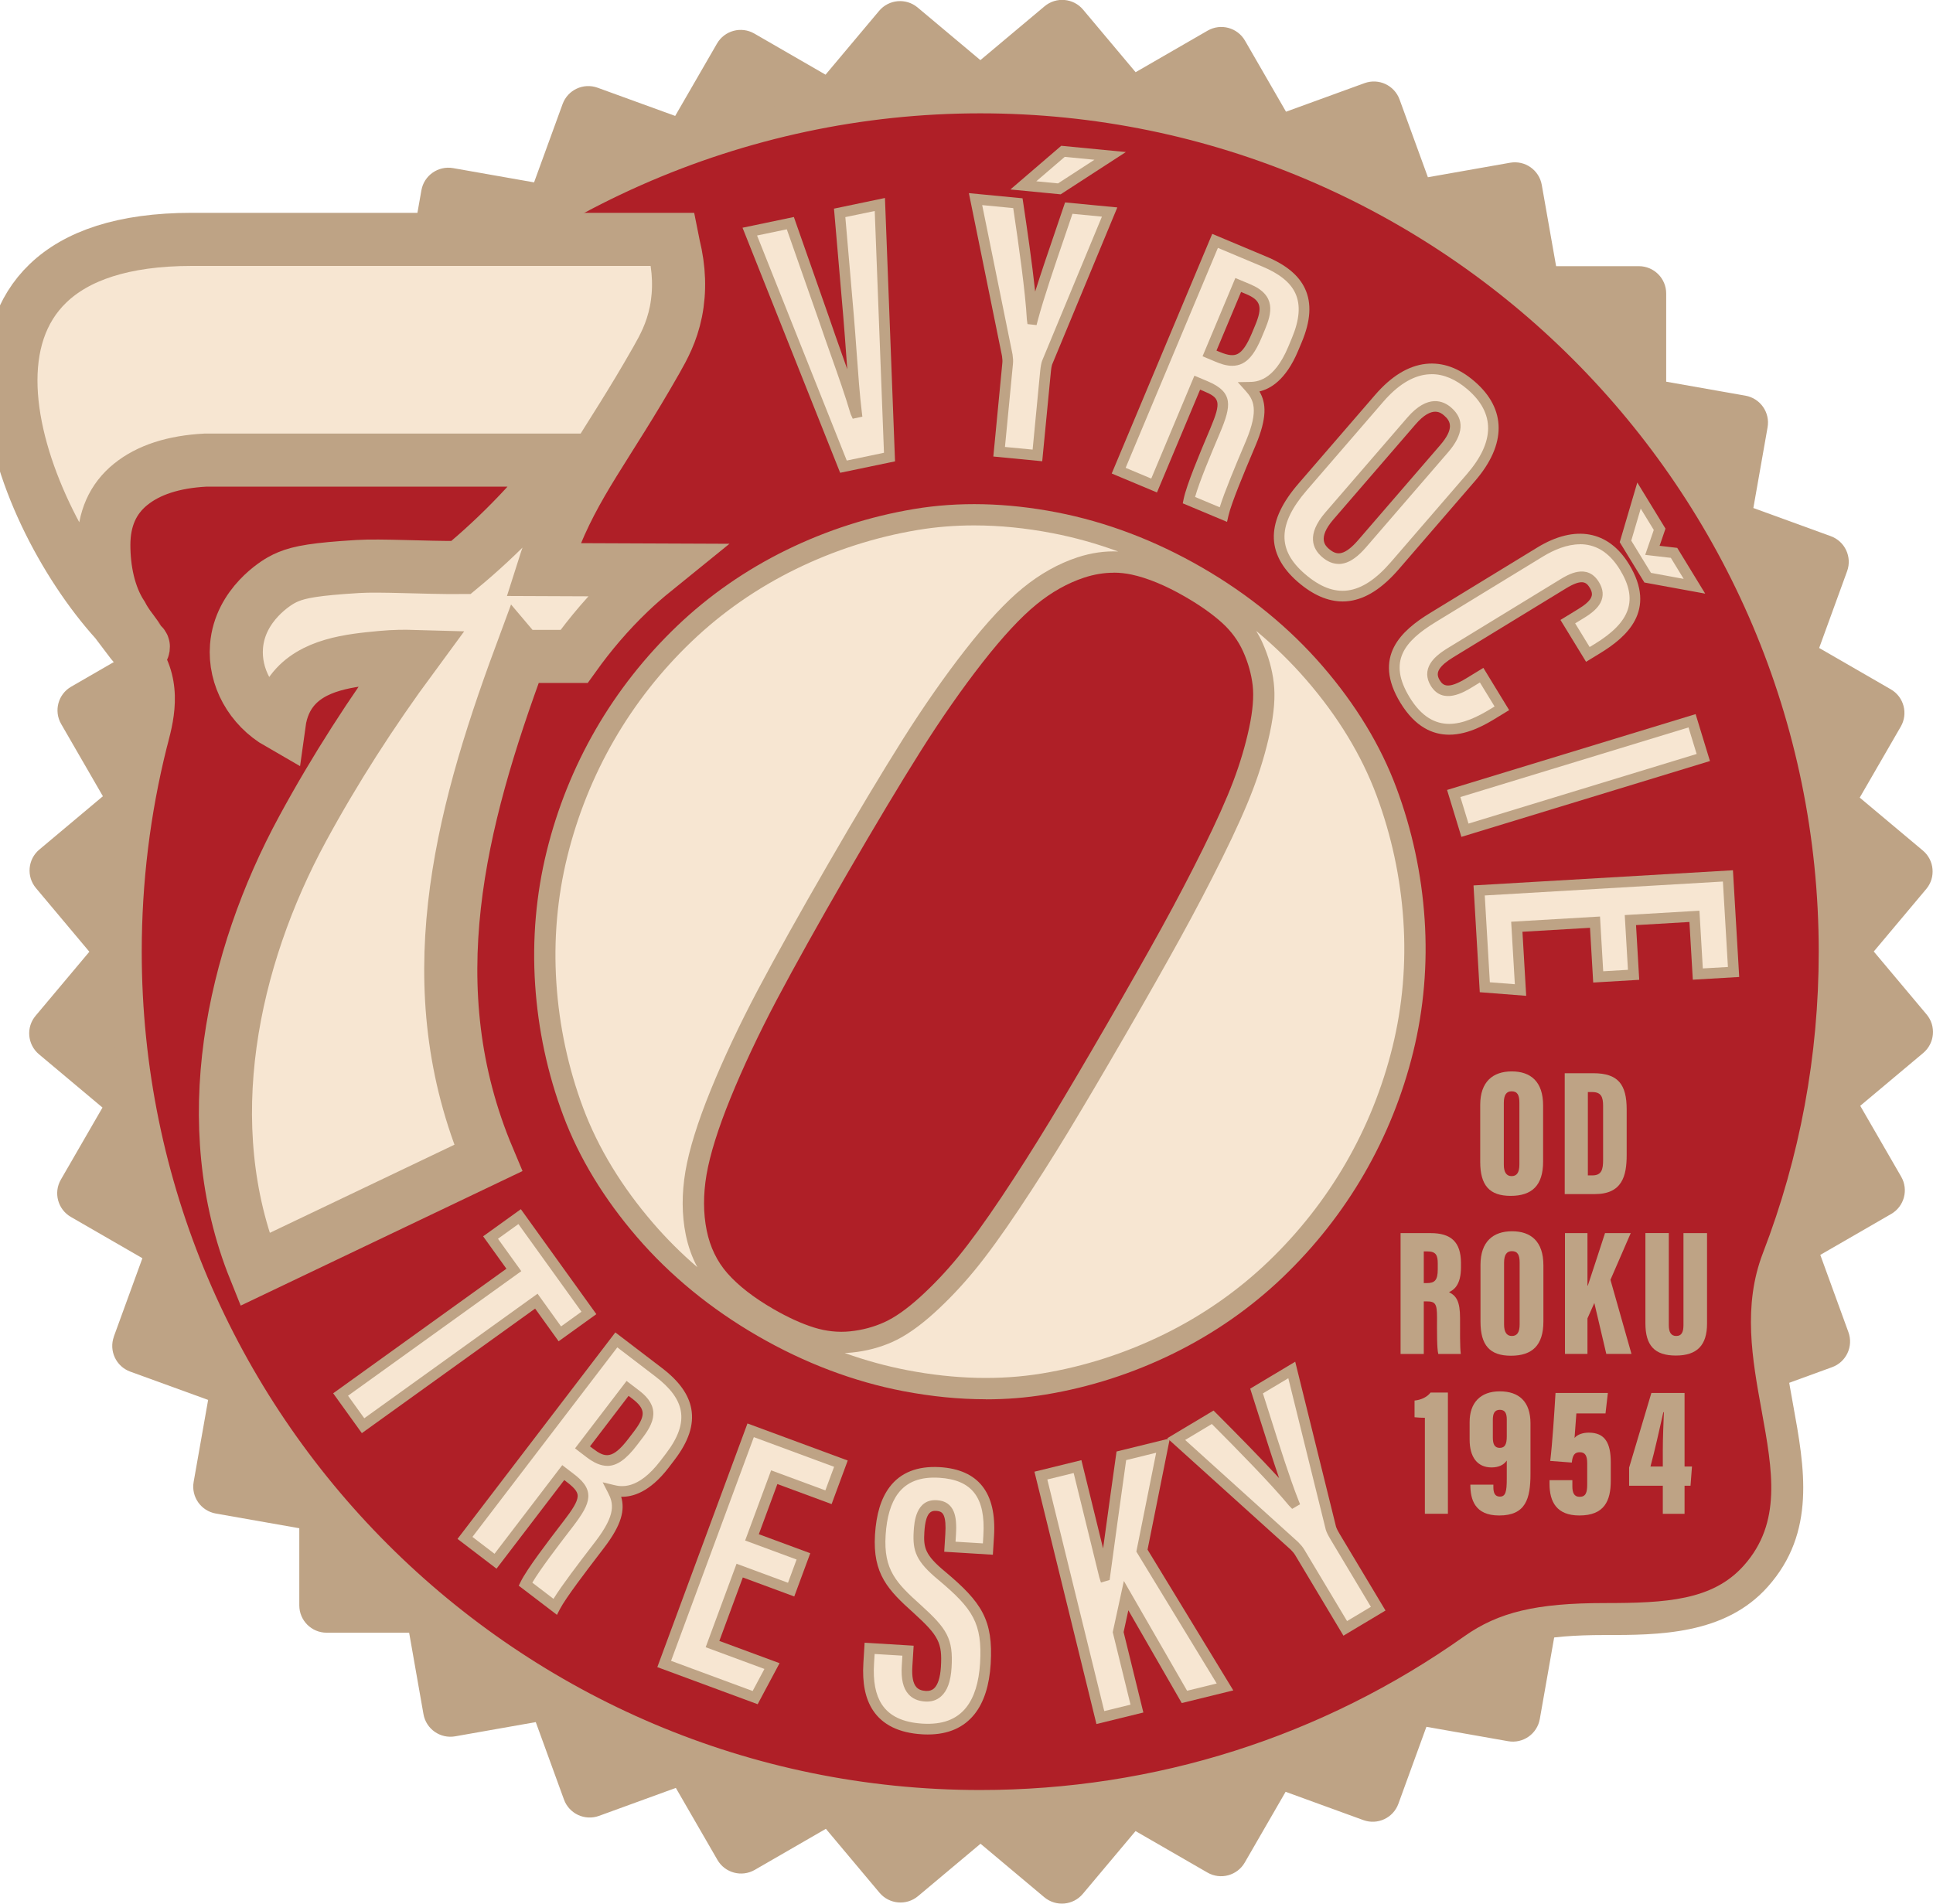
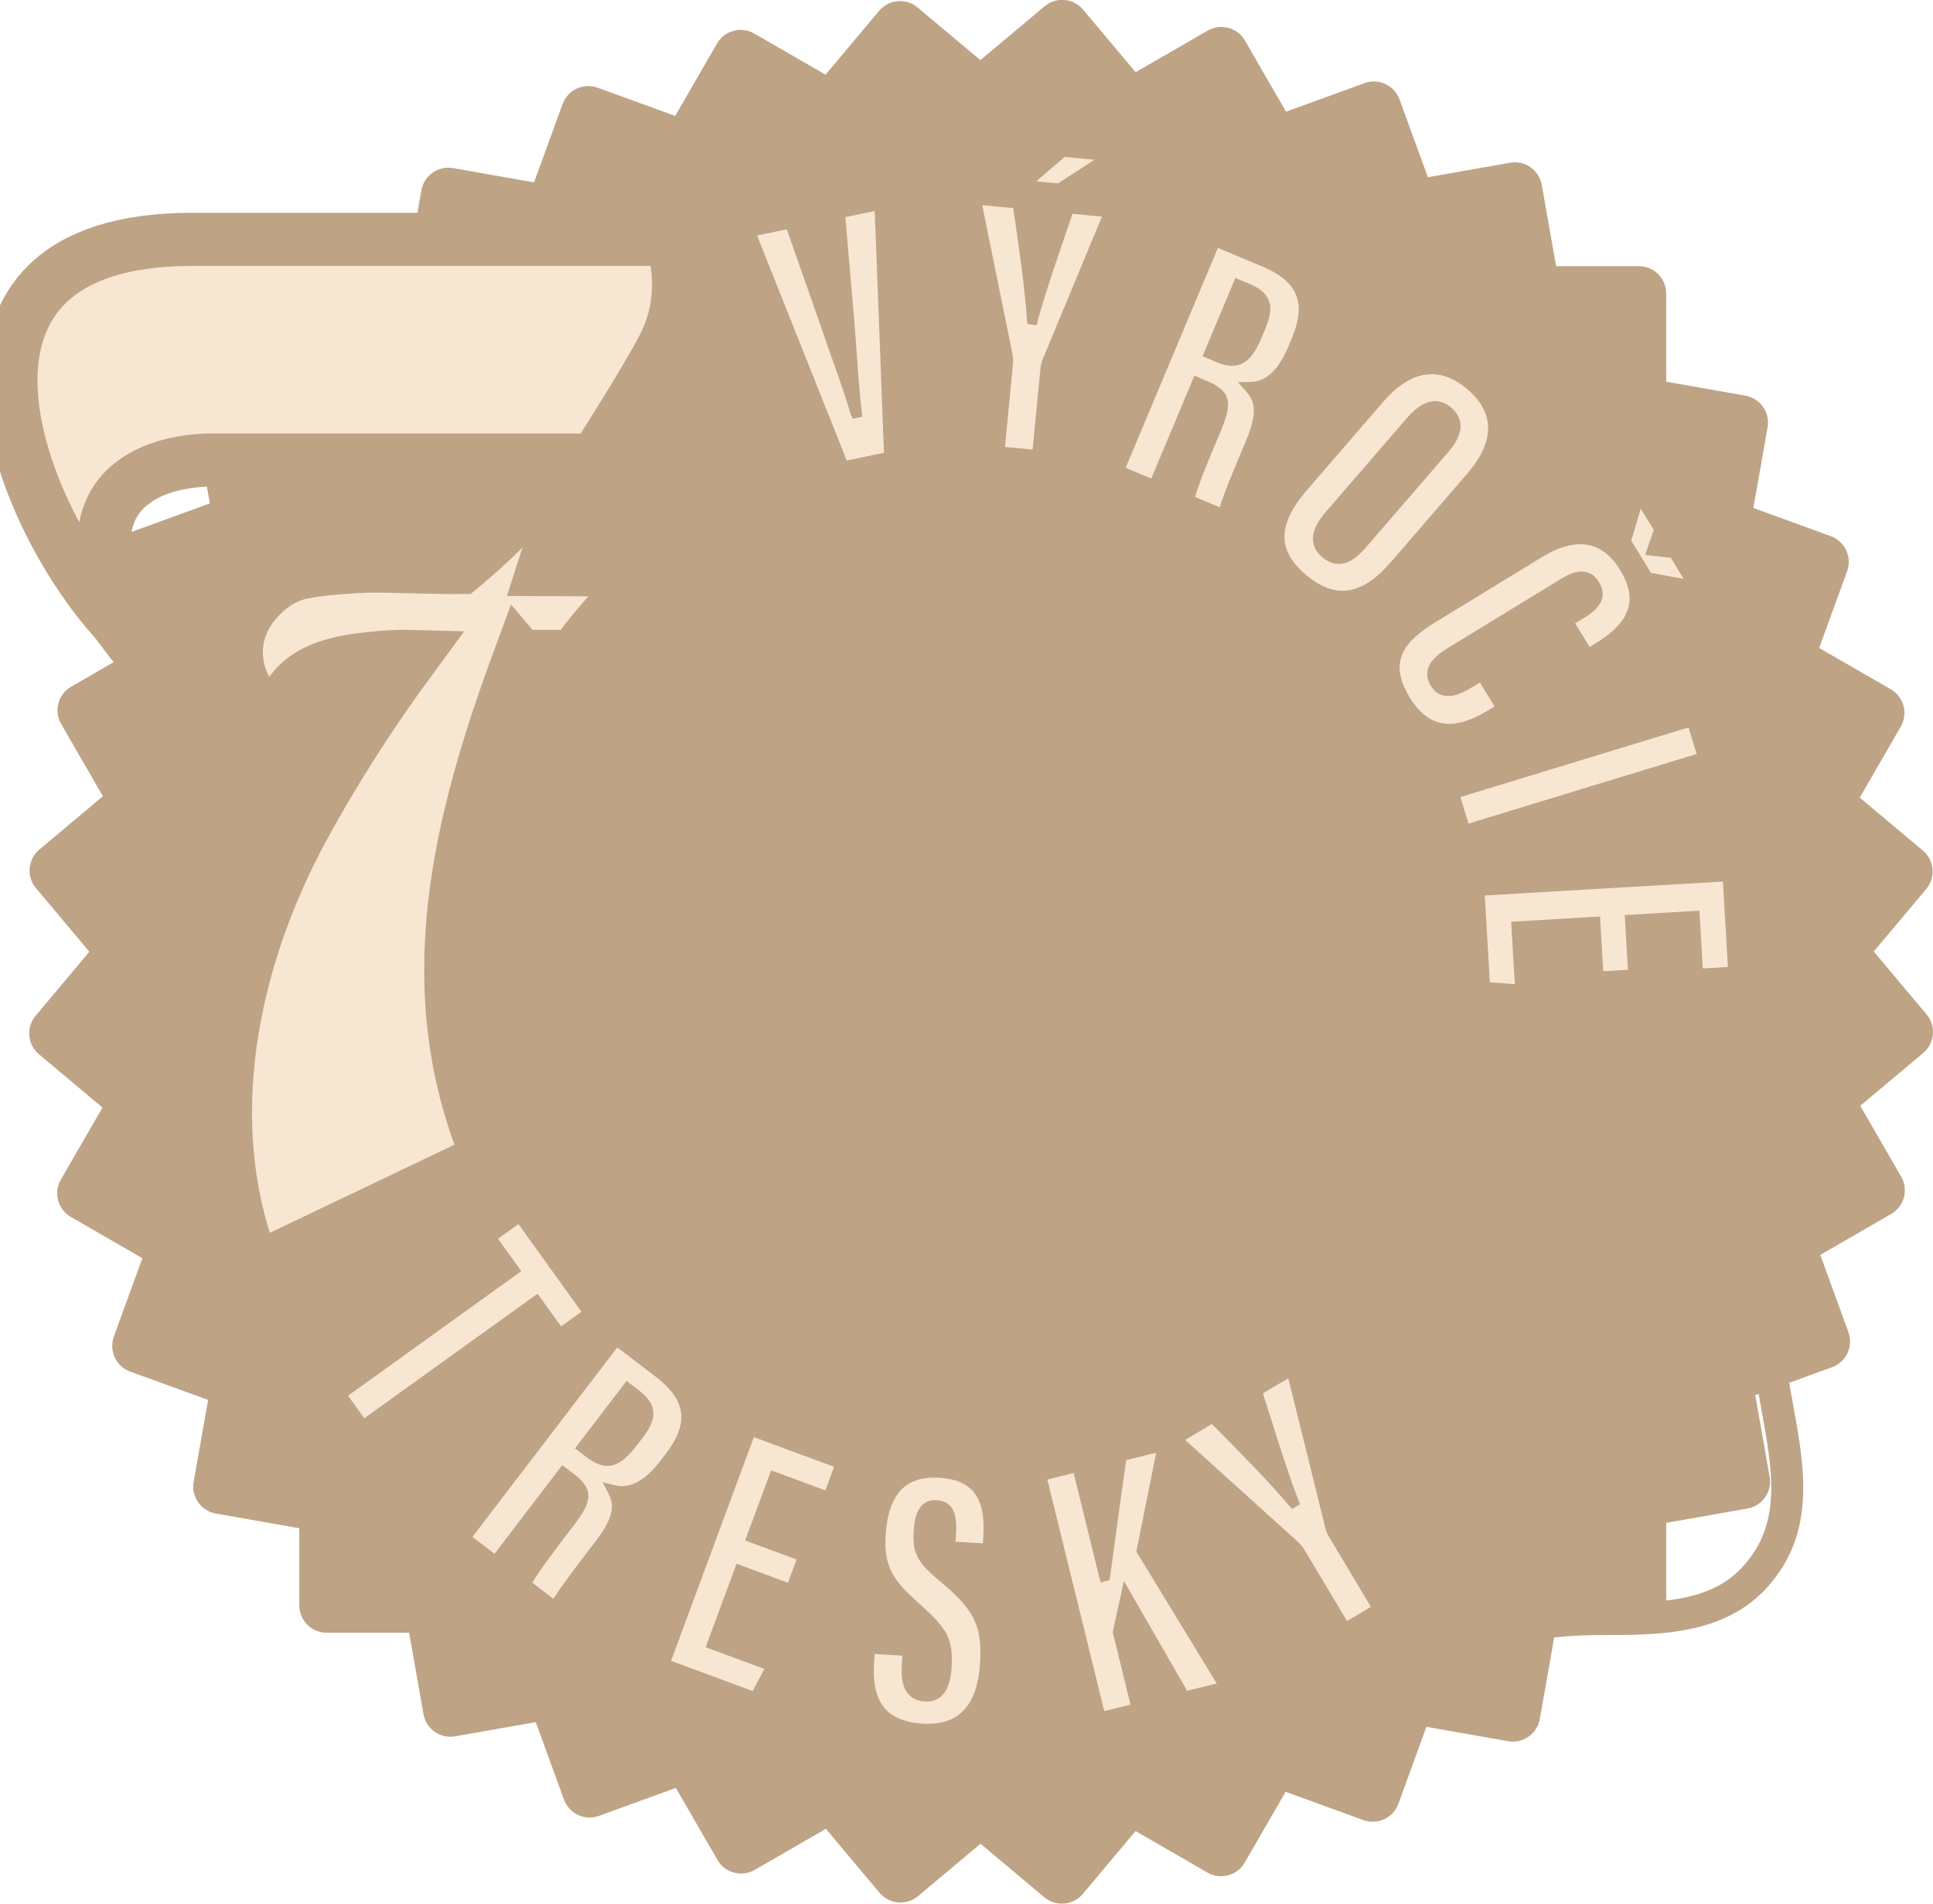
<svg xmlns="http://www.w3.org/2000/svg" id="b" width="531.33" height="523.41" viewBox="0 0 531.33 523.41">
  <defs>
    <clipPath id="d">
      <rect width="531.33" height="523.41" fill="none" />
    </clipPath>
    <clipPath id="e">
      <rect width="531.33" height="523.41" fill="none" />
    </clipPath>
    <clipPath id="f">
      <rect width="531.33" height="523.41" fill="none" />
    </clipPath>
    <clipPath id="g">
-       <rect width="531.33" height="523.41" fill="none" />
-     </clipPath>
+       </clipPath>
    <clipPath id="h">
      <rect width="531.33" height="523.41" fill="none" />
    </clipPath>
    <clipPath id="i">
      <rect width="531.33" height="523.41" fill="none" />
    </clipPath>
    <clipPath id="j">
      <rect width="531.33" height="523.41" fill="none" />
    </clipPath>
  </defs>
  <g id="c">
    <g clip-path="url(#d)">
      <path d="M31.28,367.5l7.86-21.58-19.66-11.35c-3.59-2.07-4.83-6.67-2.75-10.26l11.44-19.81-17.46-14.65c-3.18-2.67-3.6-7.41-.93-10.58l14.78-17.61-14.68-17.5c-2.67-3.18-2.25-7.92.92-10.58l17.48-14.67-11.47-19.86c-2.08-3.6-.84-8.19,2.75-10.26l19.86-11.47-7.8-21.44c-1.42-3.9.59-8.21,4.49-9.63l21.57-7.85-3.93-22.28c-.72-4.09,2.01-7.98,6.1-8.71l22.4-3.95v-22.73c0-4.15,3.37-7.52,7.51-7.52h22.39l3.68-20.89c.72-4.09,4.62-6.81,8.71-6.1l22.26,3.92,7.84-21.53c1.42-3.9,5.73-5.91,9.63-4.49l21.32,7.75,11.49-19.89c2.07-3.59,6.67-4.83,10.27-2.75l19.57,11.3,14.72-17.54c2.67-3.18,7.4-3.6,10.59-.93l17.25,14.47,17.64-14.8c3.18-2.67,7.92-2.26,10.59.92l14.44,17.2,19.8-11.43c3.59-2.07,8.19-.84,10.26,2.75l11.28,19.54,21.58-7.85c3.9-1.42,8.21.59,9.63,4.49l7.79,21.38,22.6-3.99c4.09-.72,7.98,2.01,8.7,6.1l3.94,22.34h22.75c4.15,0,7.51,3.37,7.51,7.51v24.25l21.77,3.84c4.09.72,6.82,4.61,6.1,8.7l-3.91,22.19,21.28,7.74c3.9,1.42,5.91,5.73,4.49,9.63l-7.68,21.11,19.68,11.36c3.6,2.07,4.83,6.67,2.75,10.26l-11.28,19.52,17.35,14.55c3.18,2.66,3.6,7.41.93,10.58l-14.42,17.18,14.52,17.3c2.67,3.18,2.25,7.91-.92,10.59l-17.32,14.53,11.25,19.48c2.08,3.6.84,8.19-2.75,10.26l-19.48,11.25,7.73,21.24c1.42,3.9-.59,8.21-4.49,9.63l-21.12,7.69,3.96,22.46c.72,4.09-2.01,7.99-6.1,8.71l-22.33,3.94v22.69c0,4.15-3.37,7.51-7.52,7.51h-23.05l-4.18,23.73c-.72,4.09-4.62,6.82-8.71,6.1l-22.46-3.96-7.7,21.16c-1.42,3.9-5.73,5.91-9.63,4.49l-21.37-7.78-11.23,19.45c-2.07,3.59-6.67,4.83-10.26,2.75l-19.76-11.4-14.49,17.26c-2.67,3.18-7.41,3.59-10.59.93l-17.53-14.71-17.17,14.4c-3.18,2.67-7.92,2.25-10.59-.92l-14.75-17.58-19.55,11.29c-3.59,2.07-8.19.84-10.26-2.75l-11.43-19.79-21.12,7.69c-3.9,1.42-8.21-.59-9.63-4.49l-7.75-21.29-22.16,3.91c-4.09.72-7.99-2.01-8.71-6.1l-3.94-22.39h-22.68c-4.15,0-7.51-3.36-7.51-7.51v-21.21l-22.94-4.04c-4.09-.72-6.82-4.61-6.1-8.7l3.98-22.54-21.41-7.78c-3.9-1.42-5.91-5.73-4.49-9.63" fill="#bea385" />
    </g>
    <g clip-path="url(#e)">
-       <path d="M504.33,261.64c0,29.75-5.53,58.21-15.62,84.41-11.54,29.96,15.48,63.11-6.08,87.29-10.07,11.3-25.21,11.79-41.58,11.79-18.01,0-27.57,2.36-36.02,8.34-38.3,27.12-85.08,43.06-135.58,43.06-129.72,0-234.88-105.16-234.88-234.88,0-19.71,2.43-38.86,7.01-57.16,1.52-6.07,5.15-16.89-3.11-26.92-10.27-12.49-31.99-39.6-21.36-57.28,13.49-22.41,61.28,2.31,78.65-16.75,42.96-47.16,104.87-76.77,173.7-76.77,129.72,0,234.88,105.16,234.88,234.88" fill="#af1f27" />
-     </g>
+       </g>
    <g clip-path="url(#f)">
      <path d="M42.78,114.55c-9.8,0-18,1.53-21.9,8-9.29,15.43,12.71,42.16,20.98,52.22,9.1,11.06,5.99,23.04,4.31,29.48l-.34,1.3c-4.56,18.24-6.87,37.12-6.87,56.1,0,127.09,103.39,230.48,230.48,230.48,48,0,94.01-14.61,133.04-42.25,9.42-6.67,19.87-9.15,38.56-9.15,17.03,0,29.75-.74,38.29-10.32,10.49-11.76,7.9-26.04,4.9-42.56-2.58-14.18-5.24-28.84.36-43.38,10.17-26.4,15.33-54.27,15.33-82.82,0-127.09-103.4-230.49-230.49-230.49-64.71,0-126.84,27.46-170.45,75.33-9.79,10.75-26.48,9.69-42.61,8.66-4.69-.3-9.31-.6-13.62-.6M269.45,500.92c-131.94,0-239.28-107.34-239.28-239.28,0-19.7,2.4-39.29,7.14-58.23l.35-1.38c1.55-5.94,3.66-14.08-2.59-21.68-10.24-12.44-34.22-41.58-21.73-62.34,8.37-13.9,26.28-12.75,43.61-11.64,14.06.9,28.6,1.83,35.55-5.81,45.27-49.7,109.76-78.2,176.94-78.2,131.94,0,239.28,107.34,239.28,239.28,0,29.64-5.35,58.57-15.91,85.98-4.72,12.24-2.28,25.67.08,38.65,3.13,17.22,6.37,35.02-6.99,49.99-11.82,13.26-30.14,13.26-44.85,13.26-16.65,0-25.73,2.04-33.48,7.53-40.53,28.7-88.29,43.87-138.12,43.87" fill="#bea385" />
      <path d="M52.78,68.74c-23.14,0-37.89,6.82-43.86,20.29-9.01,20.32,3.62,50.77,17.68,70.53-.65-3.05-.99-6.33-.99-9.74,0-8.02,2.84-14.4,8.45-18.94,5.38-4.35,12.85-6.81,22.21-7.32h107.09c4.55-9.18,9.43-17.92,14.57-26.16,5.5-8.83,6.96-18.21,4.49-28.66H52.78ZM159.85,130.89c-30.4,30.69-55.32,63.76-74.09,98.38-21.54,39.72-26.62,81.7-14.12,115.74l58.81-28.08c-22.33-56.25-.64-111.47,20.35-164.89l.6-1.53c2.66-6.71,5.48-13.26,8.45-19.62" fill="#bea385" />
    </g>
    <g clip-path="url(#g)">
      <path d="M291.12,309.66c4.39-7.24,9.59-16.07,15.61-26.47,6.02-10.41,11.06-19.3,15.12-26.67,4.06-7.37,7.9-14.73,11.54-22.06,3.63-7.33,6.41-13.54,8.33-18.62,1.92-5.08,3.42-10.12,4.48-15.11,1.07-5,1.4-9.2,1.01-12.61-.39-3.41-1.34-6.79-2.84-10.15-1.5-3.36-3.67-6.32-6.51-8.89-2.84-2.57-6.38-5.08-10.63-7.54-5.67-3.27-10.88-5.42-15.63-6.43-4.75-1.01-9.58-.71-14.5.9-4.91,1.61-9.61,4.25-14.1,7.91-4.48,3.66-9.57,9.13-15.27,16.42-5.7,7.29-11.41,15.48-17.14,24.55-5.72,9.08-12.52,20.42-20.39,34.04-7.87,13.62-14.31,25.17-19.33,34.65-5.01,9.49-9.28,18.56-12.81,27.23-3.52,8.67-5.78,15.9-6.76,21.69-.99,5.8-.97,11.25.06,16.35,1.03,5.11,3.16,9.49,6.38,13.15,3.22,3.66,7.67,7.13,13.33,10.4,4.26,2.46,8.21,4.26,11.88,5.39,3.67,1.14,7.33,1.51,10.99,1.14,3.66-.37,7.09-1.28,10.29-2.73,3.21-1.44,6.72-3.9,10.54-7.36,3.82-3.46,7.46-7.29,10.9-11.49,3.44-4.2,7.45-9.73,12.02-16.57,4.57-6.85,9.04-13.9,13.43-21.13M385.62,288.48c-2.85,11.58-7.23,22.49-13.15,32.72-5.92,10.23-13.19,19.49-21.83,27.76-8.63,8.27-18.43,15.1-29.37,20.49-10.95,5.38-22.39,9.06-34.34,11.04-11.95,1.98-24.64,1.67-38.07-.9-13.43-2.58-26.48-7.52-39.13-14.84-12.65-7.32-23.44-16.15-32.38-26.51-8.93-10.36-15.53-21.21-19.78-32.55-4.24-11.34-6.76-23.1-7.56-35.26-.8-12.17.24-24.07,3.1-35.68,2.87-11.61,7.26-22.54,13.18-32.77,5.92-10.23,13.19-19.47,21.8-27.72,8.62-8.25,18.39-15.04,29.33-20.4,10.93-5.35,22.38-9.03,34.33-11.03,11.97-2,24.66-1.7,38.09.89,13.43,2.59,26.47,7.54,39.12,14.86,12.65,7.32,23.45,16.15,32.39,26.49,8.94,10.35,15.53,21.2,19.77,32.57,4.24,11.36,6.76,23.12,7.57,35.26.81,12.14-.21,24.01-3.06,35.59" fill="#f7e6d2" />
      <path d="M267.78,144.45c-5.33,0-10.52.42-15.55,1.26-11.63,1.95-22.91,5.57-33.53,10.77-10.61,5.2-20.23,11.89-28.59,19.89-8.37,8.01-15.54,17.12-21.29,27.07-5.75,9.95-10.08,20.72-12.87,32-2.78,11.26-3.8,22.96-3.02,34.78.78,11.83,3.26,23.41,7.38,34.43,4.11,10.96,10.58,21.61,19.25,31.66,3.69,4.28,7.74,8.32,12.13,12.09-1.47-2.73-2.54-5.73-3.2-8.97-1.1-5.44-1.12-11.31-.08-17.43,1.02-5.98,3.35-13.48,6.94-22.3,3.54-8.7,7.89-17.94,12.93-27.49,5.05-9.54,11.57-21.23,19.39-34.75,7.82-13.53,14.7-25.01,20.45-34.14,5.76-9.12,11.58-17.47,17.31-24.79,5.81-7.43,11.1-13.12,15.73-16.89,4.73-3.86,9.79-6.7,15.03-8.42,3.74-1.22,7.47-1.77,11.16-1.6-5.96-2.19-11.99-3.87-18.07-5.04-7.37-1.42-14.55-2.13-21.5-2.13M306.1,157.46c-2.66,0-5.37.45-8.08,1.34-4.55,1.5-8.98,3.98-13.15,7.39-4.29,3.5-9.27,8.87-14.82,15.97-5.6,7.17-11.31,15.34-16.96,24.3-5.71,9.06-12.55,20.48-20.34,33.94-7.78,13.45-14.26,25.08-19.28,34.55-4.95,9.38-9.21,18.45-12.68,26.96-3.43,8.43-5.64,15.52-6.59,21.08-.92,5.41-.91,10.55.05,15.29.93,4.57,2.84,8.54,5.7,11.79,2.99,3.4,7.24,6.7,12.6,9.8,4.05,2.34,7.84,4.07,11.28,5.13,3.26,1.01,6.57,1.36,9.82,1.03,3.33-.34,6.48-1.18,9.38-2.49,2.91-1.31,6.2-3.62,9.78-6.86,3.7-3.35,7.26-7.11,10.6-11.18,3.36-4.11,7.35-9.6,11.85-16.34,4.5-6.74,8.99-13.82,13.37-21.03,4.4-7.26,9.64-16.15,15.58-26.42,5.96-10.31,11.04-19.27,15.09-26.62,4.04-7.35,7.91-14.73,11.48-21.95,3.57-7.22,6.34-13.39,8.22-18.36,1.86-4.92,3.33-9.86,4.36-14.68,1-4.67,1.32-8.59.97-11.66-.36-3.09-1.23-6.21-2.61-9.29-1.33-2.97-3.28-5.63-5.8-7.91-2.67-2.42-6.09-4.83-10.14-7.17-5.36-3.1-10.34-5.16-14.77-6.11-1.61-.34-3.25-.52-4.9-.52M232.23,372c5.67,2.03,11.41,3.6,17.18,4.71,13.04,2.5,25.5,2.8,37.04.89,11.6-1.91,22.88-5.54,33.53-10.77,10.62-5.22,20.25-11.94,28.63-19.97,8.39-8.04,15.57-17.17,21.32-27.12,5.75-9.95,10.07-20.7,12.84-31.96,2.76-11.24,3.76-22.91,2.98-34.69-.79-11.81-3.27-23.39-7.39-34.44-4.09-10.98-10.56-21.63-19.24-31.67-4.17-4.83-8.79-9.34-13.82-13.52.65,1.06,1.24,2.17,1.75,3.31,1.62,3.62,2.66,7.33,3.08,11.01.44,3.76.09,8.19-1.05,13.55-1.09,5.11-2.64,10.34-4.61,15.54-1.94,5.14-4.79,11.49-8.45,18.88-3.61,7.29-7.51,14.75-11.6,22.17-4.07,7.38-9.16,16.38-15.15,26.72-5.95,10.3-11.22,19.23-15.64,26.53-4.42,7.29-8.96,14.43-13.51,21.24-4.6,6.9-8.7,12.55-12.19,16.8-3.52,4.29-7.29,8.27-11.2,11.81-4.04,3.65-7.84,6.3-11.3,7.86-3.47,1.57-7.24,2.57-11.2,2.97-.67.07-1.34.11-2.01.13M270.99,384.7c-7.33,0-14.91-.75-22.68-2.23-13.69-2.63-27.17-7.73-40.05-15.18-12.88-7.45-24.02-16.58-33.13-27.14-9.12-10.58-15.95-21.82-20.3-33.43-4.33-11.56-6.93-23.71-7.74-36.1-.81-12.41.26-24.72,3.18-36.57,2.91-11.82,7.45-23.1,13.48-33.53,6.03-10.43,13.54-19.97,22.31-28.37,8.79-8.41,18.91-15.45,30.06-20.92,11.12-5.45,22.95-9.25,35.14-11.29,12.25-2.05,25.41-1.74,39.12.9,13.69,2.64,27.16,7.75,40.03,15.19,12.88,7.45,24.03,16.57,33.14,27.12,9.13,10.57,15.96,21.82,20.29,33.46,4.32,11.58,6.92,23.72,7.75,36.1.83,12.38-.23,24.65-3.13,36.48-2.9,11.79-7.43,23.06-13.46,33.49-6.03,10.43-13.55,19.99-22.34,28.42-8.81,8.45-18.94,15.51-30.1,21-11.16,5.49-22.98,9.29-35.15,11.3-5.31.88-10.79,1.32-16.42,1.32" fill="#bea385" />
      <path d="M413.36,303.23v16.98c0,2.04.7,3.14,2.14,3.14s2.14-1,2.14-3.19v-16.99c0-2.1-.55-3.14-2.14-3.14-1.39,0-2.14.95-2.14,3.19M424.16,303.93v15.44c0,6.57-3.09,9.41-8.92,9.41s-8.37-2.89-8.37-9.36v-15.64c0-6.43,3.53-9.22,8.67-9.22s8.62,2.74,8.62,9.36" fill="#bea385" />
-       <path d="M436.47,323.15h1.24c2.54,0,2.94-1.64,2.94-4.23v-14.9c0-2.44-.55-3.78-2.99-3.78h-1.2v22.91ZM430.09,295.06h7.87c6.83,0,9.17,3.09,9.17,9.96v12.51c0,5.73-1.2,10.76-8.76,10.76h-8.27v-33.22Z" fill="#bea385" />
+       <path d="M436.47,323.15h1.24c2.54,0,2.94-1.64,2.94-4.23v-14.9h-1.2v22.91ZM430.09,295.06h7.87c6.83,0,9.17,3.09,9.17,9.96v12.51c0,5.73-1.2,10.76-8.76,10.76h-8.27v-33.22Z" fill="#bea385" />
      <path d="M391.36,352.76h.8c2.14,0,3.04-.69,3.04-3.78v-1.59c0-2.24-.45-3.34-2.84-3.34h-1v8.71ZM384.99,339.02h8.27c5.58,0,8.32,2.44,8.32,8.22v1.2c0,4.78-1.89,6.17-3.29,6.82,2.04,1,3.04,2.54,3.04,7.17,0,3.19-.05,8.07.2,9.81h-6.18c-.4-1.5-.35-5.83-.35-10.06,0-3.74-.45-4.39-2.89-4.39h-.75v14.45h-6.38v-33.22Z" fill="#bea385" />
      <path d="M413.43,347.18v16.98c0,2.05.7,3.14,2.14,3.14s2.14-1,2.14-3.19v-16.99c0-2.1-.55-3.14-2.14-3.14-1.39,0-2.14.95-2.14,3.19M424.24,347.88v15.44c0,6.57-3.09,9.41-8.92,9.41s-8.37-2.89-8.37-9.36v-15.64c0-6.43,3.53-9.22,8.67-9.22s8.62,2.74,8.62,9.36" fill="#bea385" />
      <path d="M430.17,339.01h6.18v14.44h.1c1.05-3.09,3.24-9.91,4.73-14.44h7.07l-5.58,12.85,5.78,20.37h-6.92l-3.29-14-1.89,4.24v9.76h-6.18v-33.22Z" fill="#bea385" />
      <path d="M458.71,339.01v25.3c0,1.94.6,2.99,2.04,2.99,1.55,0,1.99-1.19,1.99-2.99v-25.3h6.48v24.9c0,5.88-2.69,8.77-8.57,8.77s-8.37-2.79-8.37-8.87v-24.81h6.42Z" fill="#bea385" />
      <path d="M391.66,416.19v-26.4c-.85,0-1.99-.05-2.84-.15v-4.58c1.94-.2,3.54-1.05,4.39-2.2h4.78v33.32h-6.32Z" fill="#bea385" />
      <path d="M410.34,390.34v4.83c0,1.84.45,2.89,1.89,2.89s1.94-.99,1.94-3.14v-4.68c0-1.55-.4-2.64-1.89-2.64s-1.94,1.05-1.94,2.74M410.49,408.17v.7c0,1.54.4,2.59,1.79,2.59,1.59,0,1.89-1.39,1.89-4.93v-4.98c-.85,1.24-2.29,1.89-4.18,1.89-3.98,0-6.03-2.94-6.03-7.62v-4.88c0-5.23,2.94-8.42,8.27-8.42s8.46,2.84,8.46,8.82v13.85c0,6.92-1.34,11.46-8.61,11.46-6.77,0-7.92-4.48-7.92-8.47h6.33Z" fill="#bea385" />
      <path d="M441.32,388.6h-8.02c-.15,2.14-.4,5.18-.5,6.73.85-1,2.34-1.45,3.93-1.45,4.43,0,6.03,2.84,6.03,8.17v5.03c0,5.58-1.79,9.57-8.62,9.57-6.23,0-8.22-3.69-8.22-8.72v-.99h6.28v1.69c0,1.79.49,2.89,1.99,2.89,1.69,0,2.09-1.15,2.09-3.39v-5.83c0-2.14-.6-3.04-2.04-3.04s-1.99.85-2.19,2.84l-5.93-.45c.6-5.03,1.1-12.9,1.45-18.68h14.39l-.65,5.63Z" fill="#bea385" />
      <path d="M457.06,403.19v-4.43c0-3.69.2-7.52.3-10.51h-.15c-1,4.48-2.39,10.71-3.54,14.94h3.39ZM457.06,416.19v-7.72h-9.26v-4.98l6.12-20.52h9.12v20.22h2.04l-.4,5.28h-1.64v7.72h-5.98Z" fill="#bea385" />
    </g>
    <polygon points="141.25 349.15 134.84 340.23 142.83 334.49 161.87 360.96 153.88 366.71 147.42 357.72 99.79 391.97 93.62 383.39 141.25 349.15" fill="#f7e6d2" />
    <path d="M95.67,383.73l4.46,6.19,47.63-34.24,6.46,8.99,5.61-4.04-17.33-24.1-5.62,4.04,6.41,8.91-47.62,34.24ZM99.46,394.01l-7.88-10.95,47.62-34.25-6.4-8.91,10.37-7.46,20.75,28.86-10.37,7.46-6.46-8.99-47.62,34.24Z" fill="#bea385" />
    <g clip-path="url(#h)">
      <path d="M160.12,397.93l1.95,1.49c4.4,3.36,7.28,2.98,11.82-2.97l1.43-1.87c3.24-4.24,4.36-7.39-.45-11.06l-2.36-1.8-12.4,16.22ZM169.41,368.36l11.65,8.91c8.31,6.35,10.65,13.43,3.17,23.21l-1.55,2.04c-6.41,8.39-11.54,7.83-14.26,7.17,1.98,3.84,2.11,7.55-3.56,14.96-3.49,4.57-10.36,13.39-12.28,17.08l-8.15-6.23c1.84-3.76,8.77-12.66,11.82-16.66,5.05-6.6,5.41-8.77.52-12.51l-1.96-1.5-18.62,24.37-8.39-6.41,41.61-54.44Z" fill="#f7e6d2" />
      <path d="M162.17,397.65l.79.6c3.31,2.53,5.35,3.08,9.77-2.7l1.43-1.87c1.69-2.21,2.43-3.68,2.49-4.92.04-.85-.2-2.19-2.67-4.08l-1.2-.92-10.61,13.89ZM166.93,403.01c-1.79,0-3.65-.82-5.75-2.42l-3.12-2.39,14.17-18.54,3.53,2.7c2.68,2.05,3.93,4.19,3.82,6.55-.11,2.37-1.62,4.65-3.09,6.57l-1.43,1.87c-2.92,3.83-5.45,5.67-8.13,5.67M146.31,435.11l5.83,4.46c2.33-3.78,7.06-9.94,10.33-14.21l1.22-1.59c5.71-7.47,4.93-10.49,3.43-13.4l-1.47-2.85,3.12.76c1.77.42,6.48,1.56,12.75-6.64l1.55-2.03c3.37-4.41,4.7-8.24,4.06-11.74-.58-3.21-2.86-6.29-6.96-9.42l-10.49-8.02-39.82,52.11,6.07,4.64,18.62-24.37,3.12,2.39c2.2,1.68,4.21,3.62,4.04,6.43-.14,2.29-1.68,4.72-4.28,8.13l-.97,1.26c-2.88,3.76-8,10.44-10.14,14.1M153.08,443.96l-10.49-8.01.53-1.08c1.73-3.53,7.54-11.11,11.01-15.65l.96-1.25c2.15-2.81,3.6-4.99,3.69-6.53.06-.98-.41-2.03-2.89-3.92l-.79-.61-18.62,24.37-10.72-8.19,43.38-56.77,12.82,9.79c4.7,3.59,7.34,7.26,8.06,11.22.79,4.36-.72,8.95-4.61,14.04l-1.55,2.04c-5.35,7-10.1,8.16-13.11,8.1,1.04,3.59.2,7.61-4.72,14.04l-1.22,1.6c-3.46,4.52-9.26,12.09-10.92,15.27l-.8,1.55Z" fill="#bea385" />
    </g>
    <polygon points="217.46 437.04 203.32 431.81 195.85 452.01 212.2 458.05 207.57 466.73 182.56 457.47 206.33 393.23 231.14 402.41 227.72 411.64 212.82 406.13 206.7 422.67 220.84 427.9 217.46 437.04" fill="#f7e6d2" />
    <path d="M184.45,456.61l22.43,8.3,3.24-6.07-16.15-5.97,8.49-22.95,14.14,5.23,2.36-6.39-14.14-5.23,7.14-19.29,14.91,5.51,2.4-6.48-22.06-8.16-22.75,61.5ZM208.26,468.54l-27.58-10.2,24.78-66.99,27.56,10.19-4.43,11.98-14.91-5.51-5.1,13.79,14.14,5.23-4.4,11.89-14.14-5.23-6.45,17.45,16.55,6.12-6.02,11.28Z" fill="#bea385" />
    <g clip-path="url(#i)">
      <path d="M249.58,453.83l-.26,4.3c-.31,5.02,1.06,7.98,5.04,8.22,4.1.25,5.46-3.57,5.73-7.97.45-7.37-1.05-9.72-7.96-16.01-7.02-6.29-10.79-10.22-10.16-20.35.55-9.01,3.87-17.96,16.26-17.2,12.6.77,13.99,9.9,13.53,17.37l-.23,3.69-10.45-.64.21-3.38c.29-4.82-.35-7.73-3.83-7.94-3.48-.21-4.59,2.7-4.86,7.21-.3,4.92.48,7.33,6.25,12.1,9.77,8.2,12.69,12.7,11.99,24.17-.59,9.72-4.54,18.74-17.34,17.95-12.7-.78-15.27-9.05-14.72-18.07l.25-4.09,10.55.64Z" fill="#f7e6d2" />
      <path d="M240.41,454.74l-.16,2.63c-.3,4.89.41,8.57,2.15,11.23,2.12,3.22,5.78,4.95,11.2,5.28,5.43.32,9.36-1.13,12.01-4.48,2.18-2.77,3.46-6.84,3.78-12.1.67-11.02-1.98-15-11.47-22.96-6.12-5.07-7.1-7.89-6.77-13.31.15-2.44.56-8.97,6.41-8.58,2.25.14,3.8,1.19,4.6,3.15.6,1.45.79,3.41.61,6.35l-.12,1.91,7.52.46.13-2.22c.64-10.39-3.11-15.27-12.16-15.82-5.17-.31-8.88,1.11-11.31,4.35-1.95,2.61-3.09,6.47-3.4,11.47-.58,9.51,2.92,13.11,9.68,19.17,7.2,6.53,8.94,9.24,8.45,17.19-.23,3.83-1.18,6.42-2.9,7.94-1.17,1.04-2.64,1.51-4.38,1.4-1.95-.12-3.5-.8-4.59-2.04-1.45-1.64-2.04-4.17-1.82-7.74l.17-2.83-7.62-.46ZM255.03,476.86c-.52,0-1.06-.01-1.61-.05-6.31-.38-10.84-2.61-13.47-6.6-2.11-3.21-2.97-7.47-2.63-13.02l.34-5.56,13.48.82-.36,5.77c-.17,2.72.2,4.6,1.1,5.61.57.64,1.41.99,2.57,1.06.94.06,1.68-.16,2.26-.67,1.07-.95,1.74-3,1.92-5.92.4-6.61-.57-8.55-7.48-14.83-7.03-6.3-11.3-10.71-10.64-21.53.35-5.67,1.65-9.94,3.98-13.06,3.02-4.04,7.69-5.88,13.83-5.52,10.62.65,15.63,7.02,14.91,18.93l-.32,5.15-13.37-.82.3-4.84c.15-2.44.02-4.04-.39-5.05-.31-.75-.78-1.26-2.06-1.34-1.44-.1-2.97.29-3.31,5.83-.26,4.25.16,6.29,5.72,10.88,10.04,8.42,13.25,13.27,12.51,25.38-.36,5.87-1.84,10.49-4.4,13.74-2.96,3.75-7.28,5.64-12.88,5.64" fill="#bea385" />
      <path d="M286.11,405.68l10.06-2.47,7.39,30.08.1-.03c.98-7.21,3.13-22.95,4.56-33.01l11.46-2.82-5.79,28.88,22.83,37.48-11.15,2.74-16.03-27.85-2.18,10.05,5.17,21.01-10.06,2.47-16.34-66.53Z" fill="#f7e6d2" />
      <path d="M287.88,406.75l15.65,63.68,7.22-1.77-4.89-19.92,3.06-14.09,17.38,30.19,8.14-2-22.09-36.26,5.45-27.18-8.25,2.03c-1.43,10.08-3.48,25.04-4.42,32.02l-.13.94-2.38.7-.46-1.46-7.04-28.65-7.21,1.77ZM301.38,473.98l-17.04-69.37,12.91-3.17,5.96,24.27c1.08-7.88,2.51-18.29,3.56-25.67l.14-.98,14.65-3.6-6.13,30.58,23.57,38.7-14.17,3.48-14.68-25.51-1.3,6,5.43,22.11-12.91,3.17Z" fill="#bea385" />
      <path d="M369.77,447.68l-12.49-20.85c-.42-.7-.77-1.09-1.42-1.78l-32.55-29.4,10.03-6c8.07,8.08,17.29,17.5,22.1,23.34l.09-.05c-3.02-7.64-6.7-19.78-10.14-30.51l9.68-5.79,10.76,43.52c.12.4.4,1.07,1.14,2.3l11.85,19.8-9.06,5.43Z" fill="#f7e6d2" />
      <path d="M325.77,395.89l31.07,28.08c.75.78,1.19,1.26,1.7,2.11l11.73,19.6,6.55-3.92-11.1-18.54c-.68-1.14-1.09-1.97-1.29-2.63l-10.31-41.68-6.98,4.18,1.86,5.85c2.72,8.6,5.53,17.49,7.89,23.46l.46,1.17-2.17,1.26-.88-.91c-4.83-5.86-14.22-15.43-21.2-22.42l-7.35,4.4ZM369.27,449.69l-13.24-22.11c-.34-.56-.6-.86-1.23-1.52l-33.94-30.65,12.71-7.61.81.81c5.19,5.2,11.96,12.05,17.21,17.77-1.73-5.04-3.57-10.86-5.38-16.55l-2.56-8.05,12.37-7.41,11.24,45.45c.07.21.31.79.97,1.91l12.61,21.05-11.58,6.93Z" fill="#bea385" />
      <path d="M217.25,61.36l9.31,26.56c2.99,8.81,6.47,17.93,8.68,25.54l.2-.04c-.9-7.35-1.41-17.3-2.21-26.67l-2.43-28.2,11.05-2.31,2.65,69.44-12.65,2.64-25.75-64.62,11.15-2.33Z" fill="#f7e6d2" />
      <path d="M208.1,64.76l24.65,61.86,10.23-2.14-2.54-66.47-8.08,1.68,2.32,26.91c.29,3.42.55,6.93.79,10.35.43,5.98.84,11.63,1.41,16.27l.16,1.33-2.64.57-.58-1.27c-1.45-4.96-3.41-10.51-5.49-16.38-1.07-3.02-2.15-6.08-3.17-9.1l-8.89-25.33-8.18,1.71ZM230.94,129.99l-26.84-67.38,14.11-2.95,9.74,27.77c1.03,3.02,2.1,6.07,3.17,9.07.6,1.7,1.19,3.38,1.77,5.02-.11-1.42-.21-2.88-.32-4.35-.25-3.41-.5-6.9-.79-10.31l-2.54-29.5,14.01-2.93,2.77,72.41-15.07,3.14Z" fill="#bea385" />
      <path d="M305.15,42.86l-13.96,9.06-9.9-.95,10.9-9.36,12.96,1.25ZM274.64,124.2l2.33-24.19c.08-.81.03-1.34-.09-2.27l-8.74-42.98,11.64,1.12c1.7,11.29,3.53,24.35,3.93,31.91h.1c2.11-7.93,6.35-19.88,9.96-30.56l11.23,1.08-17.18,41.41c-.14.4-.31,1.1-.45,2.54l-2.22,22.97-10.51-1.02Z" fill="#f7e6d2" />
      <path d="M284.85,49.84l5.97.58,10.01-6.5-8.17-.79-7.81,6.71ZM291.56,53.43l-13.83-1.34,13.98-12.01,17.76,1.72-17.91,11.62ZM276.24,122.88l7.6.73,2.07-21.51c.13-1.31.3-2.23.53-2.89l16.45-39.65-8.1-.78-1.91,5.62c-2.94,8.61-5.98,17.51-7.64,23.76l-.32,1.22-2.49-.28-.17-1.25c-.4-7.56-2.29-20.85-3.75-30.64l-8.53-.82,8.34,41.04c.14,1.08.21,1.73.11,2.7l-2.19,22.74ZM286.47,126.81l-13.43-1.3,2.47-25.65c.07-.65.03-1.05-.08-1.95l-9.11-44.81,14.75,1.42.17,1.13c1.09,7.27,2.47,16.8,3.3,24.51,1.62-5.14,3.61-10.99,5.57-16.71l2.65-7.8,14.36,1.38-17.94,43.24c-.07.22-.22.82-.34,2.12l-2.36,24.43Z" fill="#bea385" />
      <path d="M332.46,97.17l2.27.95c5.11,2.14,7.79,1.05,10.69-5.86l.91-2.17c2.06-4.92,2.34-8.25-3.23-10.59l-2.74-1.15-7.89,18.82ZM333.99,66.23l13.52,5.67c9.64,4.04,13.69,10.3,8.93,21.65l-.99,2.37c-4.09,9.74-9.18,10.49-11.98,10.54,2.88,3.21,3.95,6.77.33,15.38-2.22,5.29-6.64,15.56-7.56,19.62l-9.46-3.96c.83-4.1,5.29-14.47,7.24-19.1,3.21-7.66,3.02-9.85-2.66-12.23l-2.27-.95-11.86,28.28-9.74-4.08,26.49-63.17Z" fill="#f7e6d2" />
      <path d="M334.38,96.39l.92.38c2.3.97,3.77,1.12,4.93.52,1.3-.68,2.52-2.45,3.84-5.59l.91-2.18c2.14-5.1,1.61-6.96-2.45-8.67l-1.39-.58-6.76,16.12ZM338.69,100.57c-1.62,0-3.2-.54-4.52-1.1l-3.62-1.52,9.02-21.52,4.09,1.72c7.26,3.05,5.88,8.05,4.02,12.5l-.91,2.18c-1.62,3.85-3.21,6.03-5.19,7.06-.95.49-1.93.68-2.89.68M328.5,136.63l6.77,2.84c1.31-4.25,4.33-11.43,6.43-16.4l.76-1.79c3.63-8.67,2.11-11.39-.08-13.83l-2.14-2.38,3.2-.06c1.82-.03,6.67-.12,10.66-9.65l.99-2.37c2.14-5.11,2.46-9.16.96-12.38-1.37-2.96-4.35-5.36-9.11-7.35l-12.17-5.11-25.36,60.47,7.04,2.95,11.86-28.28,3.62,1.52c7.18,3.02,6.52,6.81,3.43,14.15l-.58,1.38c-1.85,4.39-5.14,12.18-6.28,16.29M337.28,143.48l-12.17-5.1.24-1.18c.79-3.88,4.51-12.72,6.74-18l.58-1.38c3.15-7.5,2.6-8.44-1.87-10.31l-.92-.39-11.86,28.27-12.44-5.21,27.63-65.88,14.87,6.24c5.46,2.28,8.93,5.17,10.63,8.82,1.87,4.01,1.57,8.84-.91,14.75l-.99,2.36c-3.41,8.12-7.7,10.46-10.63,11.15,1.91,3.2,2.11,7.3-1.02,14.77l-.76,1.8c-2.22,5.26-5.93,14.07-6.73,17.58l-.39,1.7Z" fill="#bea385" />
      <path d="M387.94,115.76l-22.52,26.08c-3.75,4.35-3.95,7.7-1.07,10.18,3.1,2.68,6.18,1.95,10.07-2.55l22.52-26.08c3.56-4.12,4.25-7.44,1-10.25-2.88-2.48-6.24-1.72-9.99,2.62M404.35,131.28l-20.92,24.21c-8.58,9.94-16.86,11.05-25.71,3.41-8.38-7.24-8.03-15.34.35-25.04l21.05-24.37c8.58-9.93,17.5-10.22,25.26-3.52,7.84,6.77,8.54,15.37-.04,25.3" fill="#f7e6d2" />
      <path d="M394.52,113.19c-1.3,0-3.1.77-5.47,3.53l-22.52,26.08c-4.54,5.26-2.13,7.34-1.22,8.12,1.56,1.35,2.65,1.3,3.42,1.1,1.31-.32,2.85-1.51,4.57-3.5l22.52-26.08c3.99-4.62,2.91-6.66,1.15-8.19-.44-.38-1.23-1.06-2.45-1.06M367.97,155.04c-1.57,0-3.11-.64-4.58-1.91-2.52-2.18-4.41-6.07.92-12.25l22.52-26.07c5.67-6.57,9.99-4.56,12.05-2.77,3.72,3.22,3.44,7.36-.85,12.32l-22.52,26.08c-2.16,2.5-4.15,3.95-6.08,4.43-.5.12-.98.19-1.47.19M393.54,102.88c-.44,0-.88.03-1.32.07-4.05.45-8.08,2.98-11.99,7.5l-21.05,24.37c-4.03,4.67-6.03,8.76-6.11,12.52-.08,3.71,1.75,7.13,5.6,10.45,4.13,3.56,7.99,5.05,11.81,4.54,3.88-.52,7.75-3.07,11.84-7.8l20.91-24.21c7.68-8.9,7.75-16.71.19-23.24-3.24-2.79-6.56-4.21-9.89-4.21M369.06,165.36c-4.05,0-8.18-1.79-12.3-5.35-4.49-3.88-6.71-8.16-6.62-12.73.1-4.47,2.32-9.17,6.82-14.37l21.05-24.37c4.41-5.1,9.08-7.96,13.88-8.5,4.62-.51,9.14,1.11,13.44,4.83,8.77,7.58,8.81,17.29.11,27.37l-20.91,24.21c-4.58,5.3-9.05,8.17-13.67,8.79-.6.08-1.21.12-1.81.12" fill="#bea385" />
      <path d="M446.8,148.85l3.72-12.61,5.67,9.27-1.99,5.79,5.95.69,5.61,9.18-12.86-2.36-6.1-9.97ZM412.83,194.73l-2.28,1.39c-6.74,4.12-16.8,8.7-24.34-3.64-6.63-10.85-1.2-17.3,7.64-22.71l29.49-18.02c9.01-5.51,17.57-5.08,23.18,4.1,6.68,10.94.71,17.48-7.43,22.45l-2.62,1.61-5.51-9.01,3.68-2.25c3.94-2.4,5.54-4.7,3.61-7.85-1.87-3.06-4.56-2.74-8.58-.28l-30.89,18.88c-3.85,2.35-6.35,4.96-4.26,8.37,1.98,3.23,5.14,2.51,9.43-.11l3.32-2.03,5.56,9.1Z" fill="#f7e6d2" />
      <path d="M453.81,157.5l8.99,1.65-3.53-5.78-7.05-.82,2.36-6.85-3.59-5.87-2.6,8.81,5.42,8.86ZM468.72,163.21l-16.72-3.06-6.78-11.09,4.83-16.4,7.75,12.68-1.62,4.72,4.85.57,7.69,12.59ZM434.31,149.64c-3.59,0-7.18,1.53-10.2,3.37l-29.49,18.02c-8.65,5.29-13.17,10.83-7.15,20.69,6.58,10.77,14.98,7.63,22.32,3.14l1.03-.63-4.04-6.6-2.07,1.27c-2.23,1.36-8.16,4.99-11.44-.38-1.26-2.06-1.29-4.17-.1-6.11.88-1.44,2.42-2.8,4.84-4.27l30.89-18.88c2.02-1.23,7.37-4.51,10.6.77,1.21,1.97,1.35,3.87.44,5.64-.74,1.45-2.19,2.79-4.55,4.23l-2.42,1.48,3.98,6.51,1.38-.84c9.92-6.06,12-12.17,6.94-20.44-3.17-5.18-7.07-6.99-10.97-6.99M398.34,201.99c-4.49,0-9.3-2.07-13.38-8.73-7.79-12.74.25-19.9,8.12-24.72l29.49-18.02c10.36-6.33,19.55-4.66,25.19,4.59,7.83,12.81-.77,20.1-7.91,24.47l-3.88,2.37-7.04-11.51,4.92-3.01c1.86-1.13,2.99-2.14,3.47-3.07.3-.6.5-1.39-.34-2.77-.92-1.52-2.07-2.55-6.57.2l-30.89,18.88c-1.98,1.21-3.24,2.29-3.87,3.3-.62,1.01-.59,1.93.1,3.05.89,1.45,2.19,2.6,7.41-.6l4.58-2.8,7.09,11.61-3.52,2.15c-2.6,1.59-7.55,4.61-12.98,4.61" fill="#bea385" />
    </g>
    <rect x="399.64" y="207.93" width="68.5" height="10.56" transform="translate(-43.34 135.93) rotate(-16.97)" fill="#f7e6d2" />
    <path d="M401.42,219.13l2.23,7.3,62.71-19.14-2.23-7.3-62.71,19.14ZM401.7,230.09l-3.94-12.91,68.32-20.85,3.94,12.9-68.32,20.85Z" fill="#bea385" />
    <polygon points="439.31 268.57 438.43 253.52 416.93 254.78 417.95 272.18 408.14 271.42 406.58 244.8 474.97 240.8 476.52 267.22 466.69 267.79 465.76 251.92 448.15 252.95 449.03 268 439.31 268.57" fill="#f7e6d2" />
    <path d="M409.53,270.06l6.86.53-1.01-17.18,24.42-1.43.88,15.05,6.8-.4-.88-15.05,20.53-1.2.93,15.87,6.9-.4-1.38-23.49-65.46,3.83,1.4,23.88ZM419.51,273.78l-12.76-.99-1.72-29.36,71.31-4.17,1.72,29.34-12.75.75-.93-15.87-14.68.86.88,15.04-12.65.75-.88-15.05-18.57,1.09,1.03,17.62Z" fill="#bea385" />
    <g clip-path="url(#j)">
      <path d="M142.99,180.47h14.81c4.49-6.27,9.51-12.16,15.16-17.57,2.26-2.17,4.62-4.22,7.04-6.18-10.23-.04-20.46-.09-30.69-.13.38-1.2,1.08-3.4,2.09-6.08,6.67-17.83,15.35-27.46,29.04-51.55,1.96-3.46,4.18-7.48,5.35-13.26,1.15-5.77.95-11.82-.61-18.14l-.35-1.75H52.78c-76.57,0-49.1,73.93-20.94,105,2.46,3.27,3.92,5.2,4.38,5.79.35.59.88.88,1.58.88,1.28,0,1.6,1.56,1.6.27,0-.05,0-.09-.02-.12-.06-.17-.16-.27-.18-.29-.14-.13-1.2-1.58-2.86-3.88-1.64-2.1-2.57-3.8-2.81-4.27-3.62-5.5-4.99-12.7-4.99-19.36,0-7.13,2.46-12.69,7.37-16.66,4.91-3.97,11.75-6.2,20.52-6.67h98.71c-3.53,4.61-7.65,9.52-12.41,14.54-5.53,5.83-10.97,10.8-16.03,14.99-10.25.06-21.91-.67-28.35-.28-11.44.69-15.94,1.5-19.1,2.82-.65.27-1.25.55-2.03.99-.86.48-11.29,6.51-12.21,18.13-.67,8.45,3.93,16.77,11.71,21.23.62-4.52,2.3-7.33,3.46-8.88,5.59-7.47,16.17-8.5,24.66-9.3,3.54-.33,6.51-.33,8.6-.27-11.33,15.38-21.46,31.16-30.27,47.39-19.47,35.9-29.18,81.29-13.14,121.15l64.17-30.64c-19.66-46.69-8.04-92.41,8.78-137.91" fill="#f7e6d2" />
      <path d="M142.99,180.47h14.81c4.49-6.27,9.51-12.16,15.16-17.57,2.26-2.17,4.62-4.22,7.04-6.18-10.23-.04-20.46-.09-30.69-.13.38-1.2,1.08-3.4,2.09-6.08,6.67-17.83,15.35-27.46,29.04-51.55,1.96-3.46,4.18-7.48,5.35-13.26,1.15-5.77.95-11.82-.61-18.14l-.35-1.75H52.78c-76.57,0-49.1,73.93-20.94,105,2.46,3.27,3.92,5.2,4.38,5.79.35.59.88.88,1.58.88,1.28,0,1.6,1.56,1.6.27,0-.05,0-.09-.02-.12-.06-.17-.16-.27-.18-.29-.14-.13-1.2-1.58-2.86-3.88-1.64-2.1-2.57-3.8-2.81-4.27-3.62-5.5-4.99-12.7-4.99-19.36,0-7.13,2.46-12.69,7.37-16.66,4.91-3.97,11.75-6.2,20.52-6.67h98.71c-3.53,4.61-7.65,9.52-12.41,14.54-5.53,5.83-10.97,10.8-16.03,14.99-10.25.06-21.91-.67-28.35-.28-11.44.69-15.94,1.5-19.1,2.82-.65.27-1.25.55-2.03.99-.86.48-11.29,6.51-12.21,18.13-.67,8.45,3.93,16.77,11.71,21.23.62-4.52,2.3-7.33,3.46-8.88,5.59-7.47,16.17-8.5,24.66-9.3,3.54-.33,6.51-.33,8.6-.27-11.33,15.38-21.46,31.16-30.27,47.39-19.47,35.9-29.18,81.29-13.14,121.15l64.17-30.64c-19.66-46.69-8.04-92.41,8.78-137.91Z" fill="none" stroke="#bea385" stroke-miterlimit="10" stroke-width="14.6" />
    </g>
  </g>
</svg>